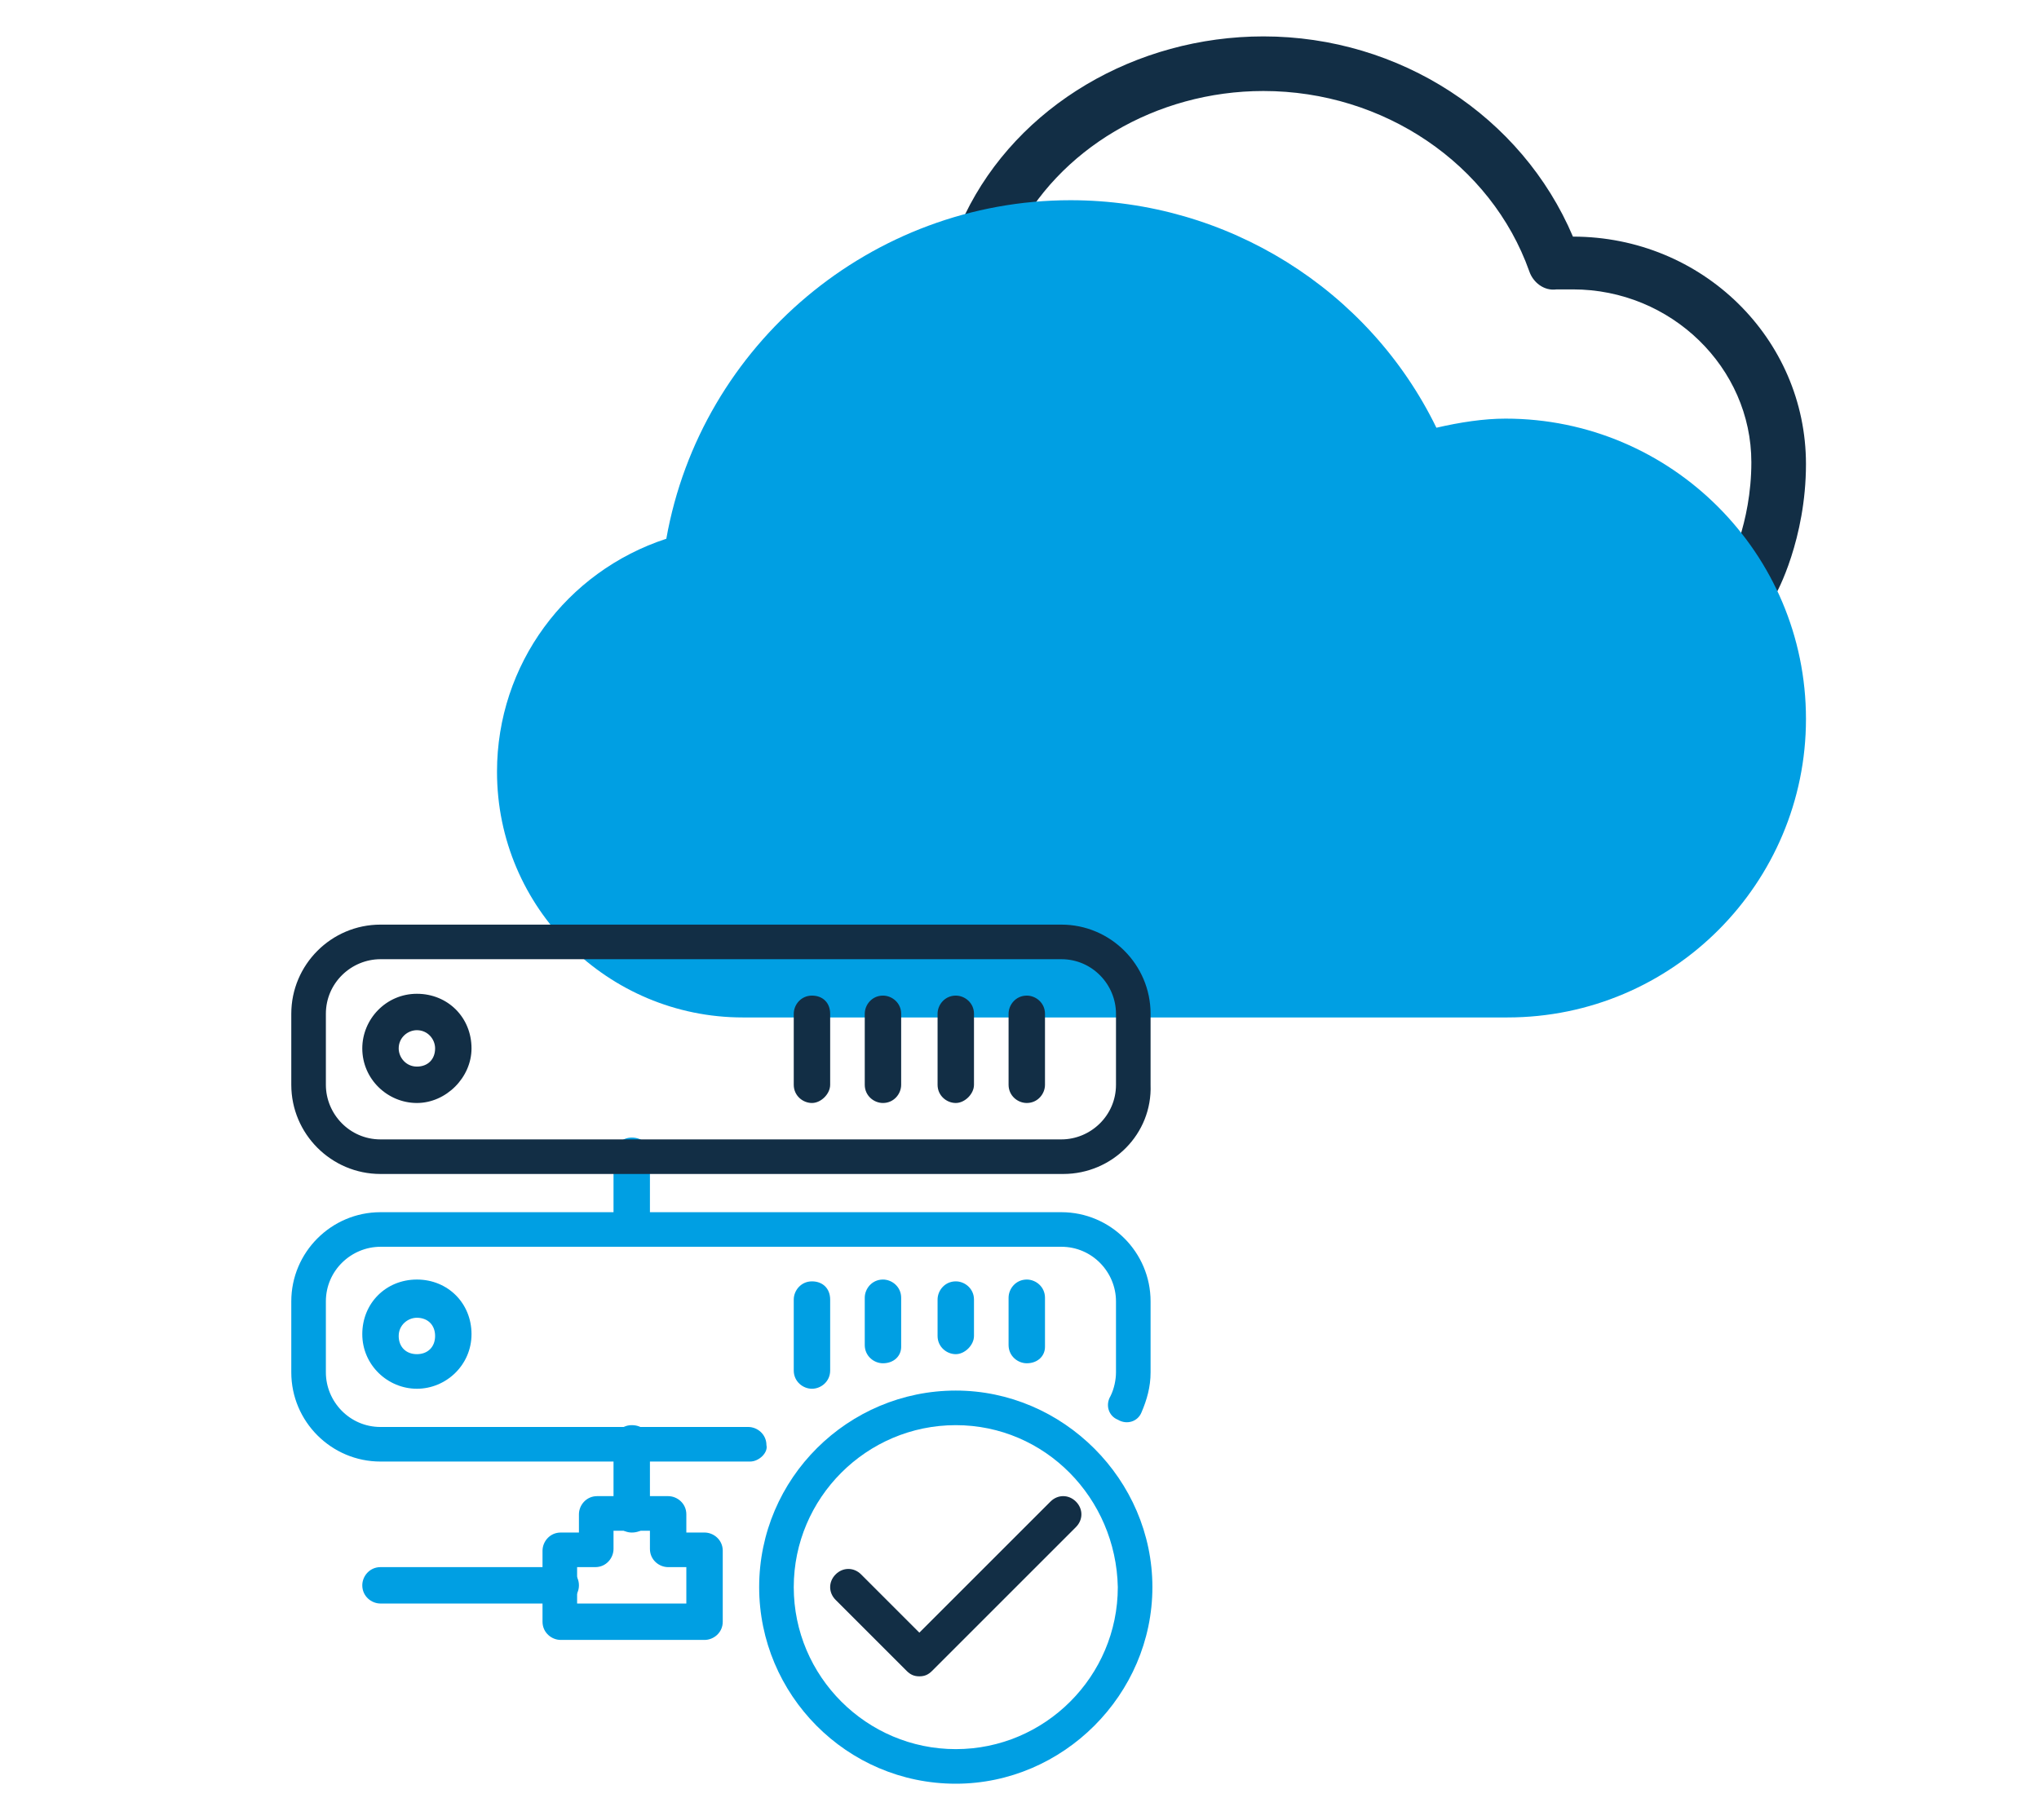
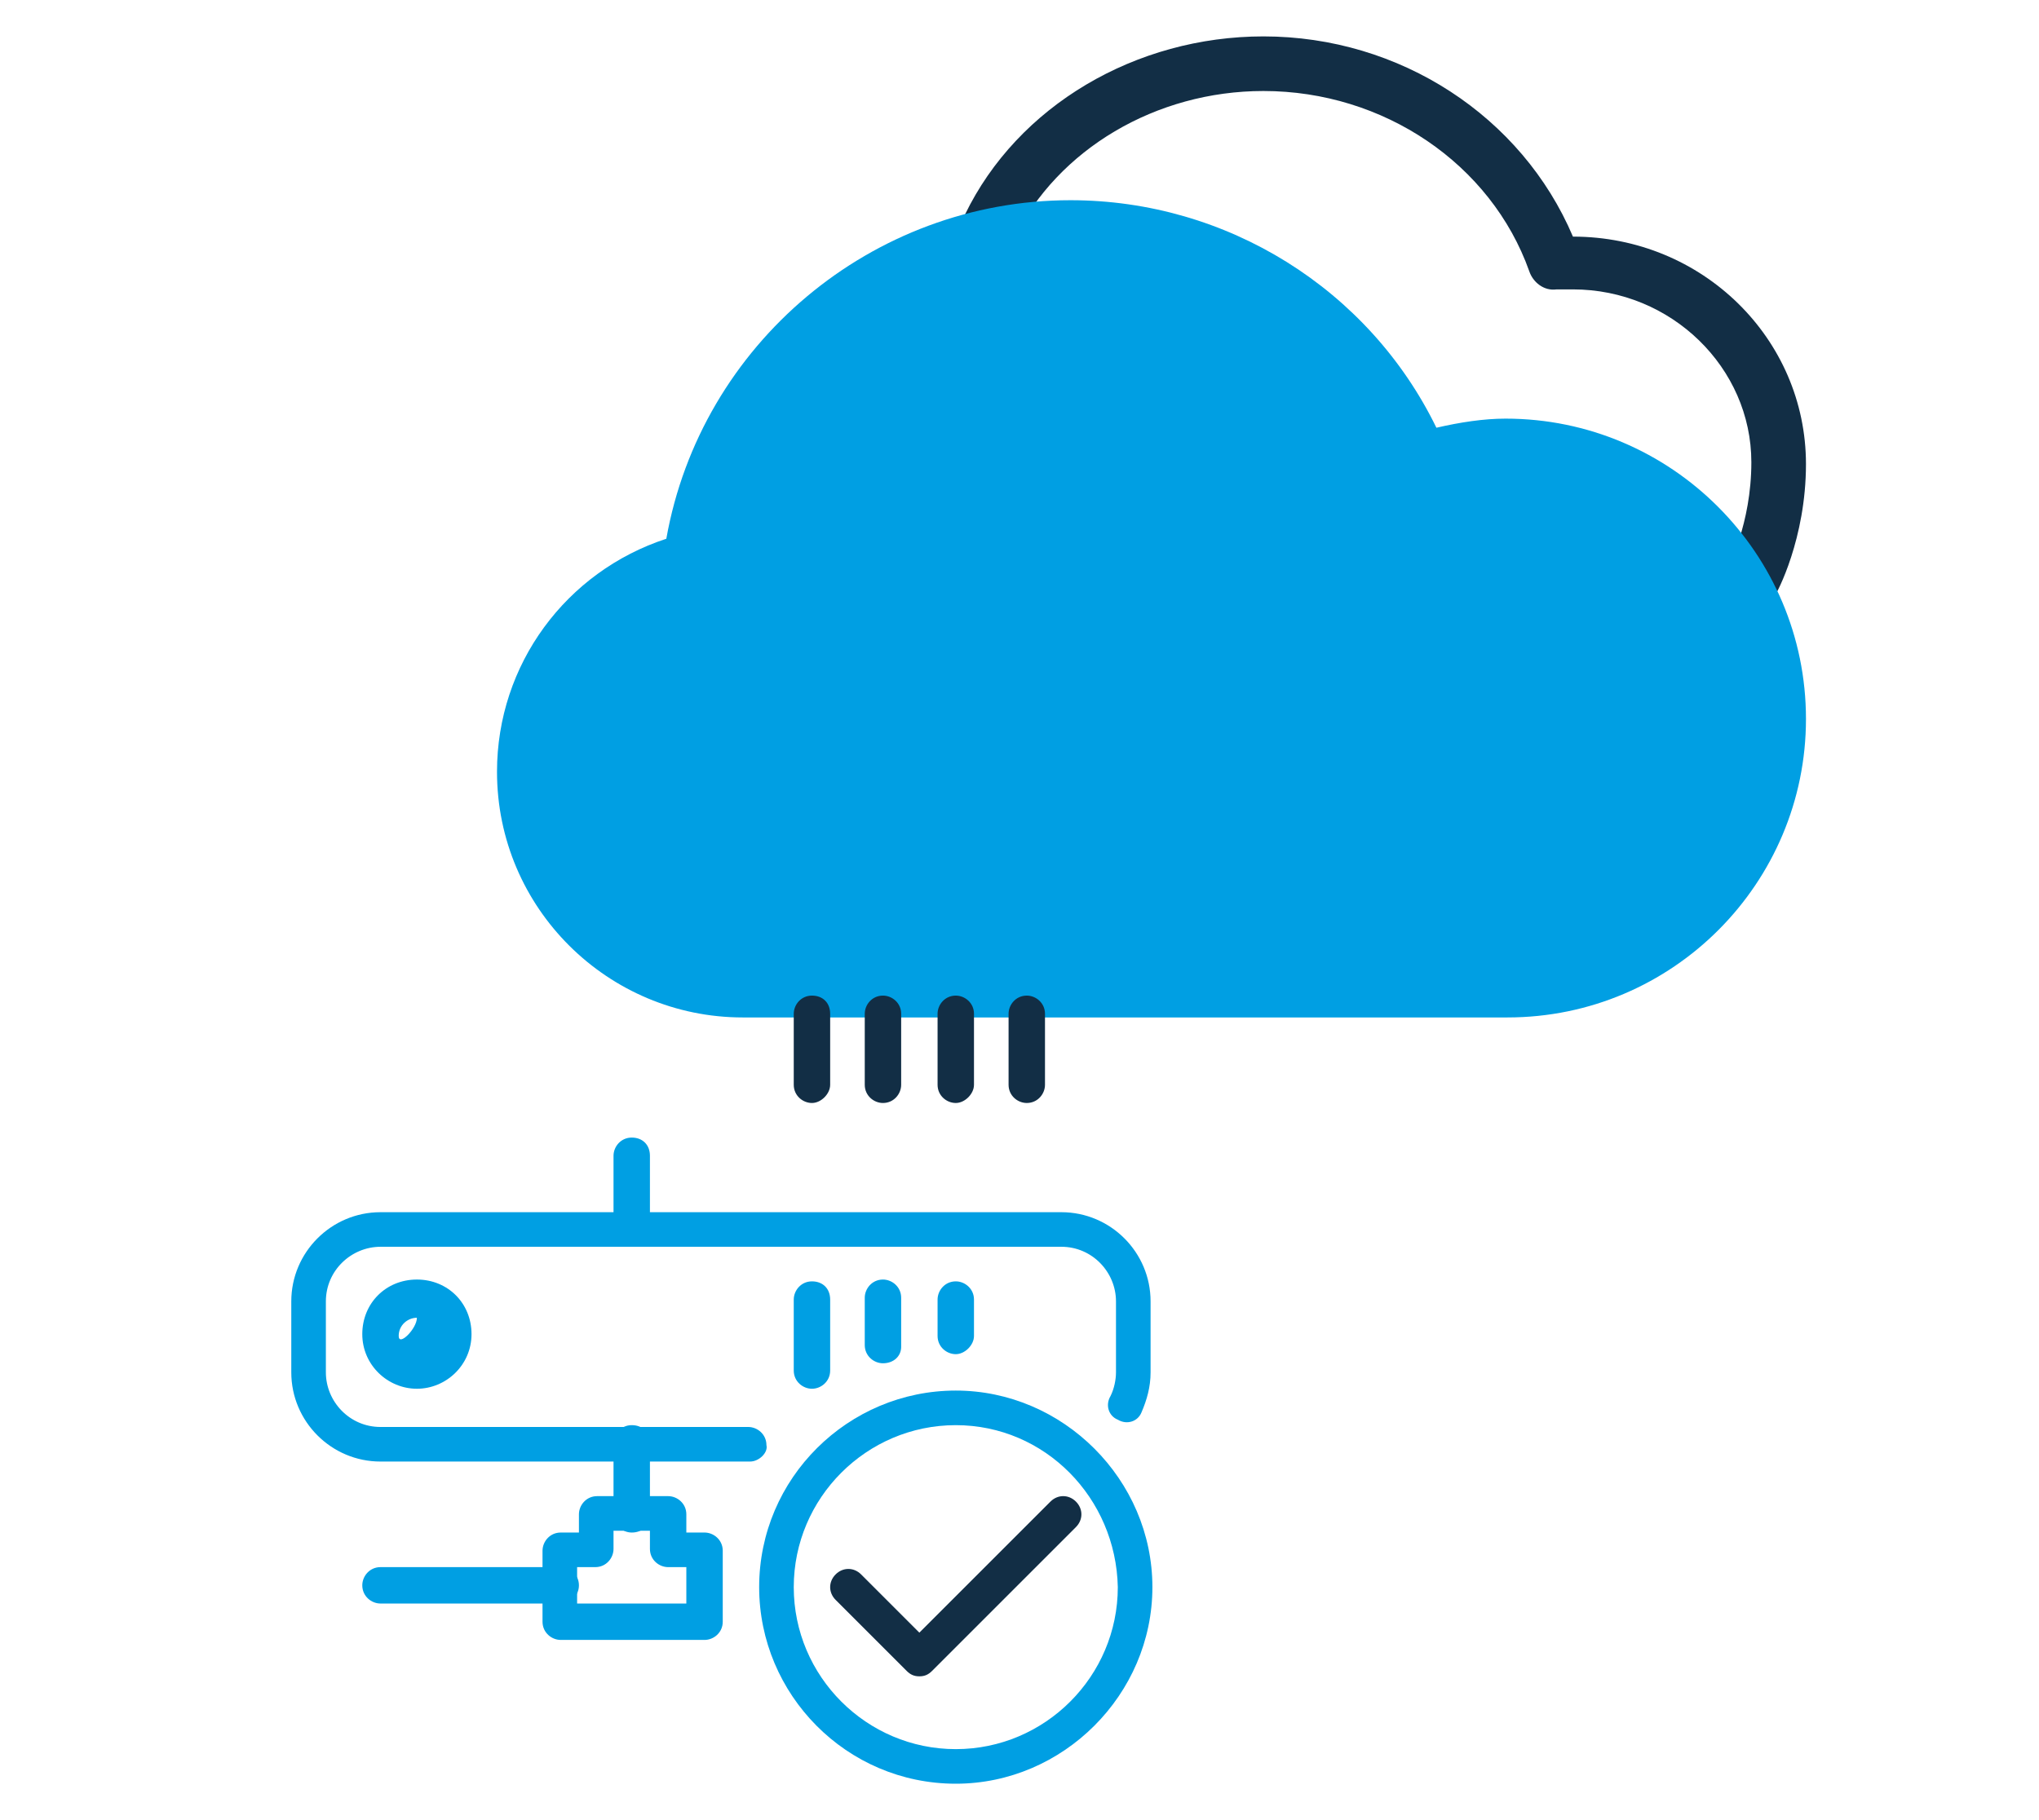
<svg xmlns="http://www.w3.org/2000/svg" xmlns:xlink="http://www.w3.org/1999/xlink" version="1.1" id="Ebene_1" x="0px" y="0px" width="112px" height="100px" viewBox="0 0 112 100" style="enable-background:new 0 0 112 100;" xml:space="preserve">
  <style type="text/css">
	.st0{clip-path:url(#SVGID_00000144325731205917221240000014364363195425734563_);fill:#122E45;}
	.st1{clip-path:url(#SVGID_00000144325731205917221240000014364363195425734563_);fill:#009FE3;}
</style>
  <g>
    <defs>
      <rect id="SVGID_1_" x="16" y="2" width="83.2" height="96" />
    </defs>
    <clipPath id="SVGID_00000093147500561405943290000009998420481544192952_">
      <use xlink:href="#SVGID_1_" style="overflow:visible;" />
    </clipPath>
    <path style="clip-path:url(#SVGID_00000093147500561405943290000009998420481544192952_);fill:#122E45;" d="M96.2,33.4   c-0.2,0-0.5-0.1-0.7-0.2c-0.7-0.4-1-1.3-0.6-2c0,0,1.3-2.4,1.3-5.8c0-5.2-4.4-9.5-9.8-9.5c-0.1,0-0.3,0-0.4,0l-0.5,0   c-0.7,0.1-1.3-0.4-1.5-1C81.9,9,76,5,69.4,5c-5.9,0-11.3,3.2-13.7,8.1c-0.4,0.7-1.3,1-2,0.7c-0.7-0.4-1-1.3-0.7-2   c2.9-6,9.4-9.8,16.4-9.8c7.5,0,14.2,4.4,17,11c7.1,0,12.8,5.6,12.8,12.5c0,4.1-1.6,7.1-1.7,7.2C97.3,33.2,96.8,33.4,96.2,33.4" />
    <path style="clip-path:url(#SVGID_00000093147500561405943290000009998420481544192952_);fill:#009FE3;" d="M82.8,55.9H40.8   c-7.4,0-13.5-6-13.5-13.5c0-5.9,3.8-11,9.3-12.8C38.5,18.9,47.9,11,58.8,11c8.6,0,16.4,4.9,20.1,12.5c1.3-0.3,2.6-0.5,3.8-0.5   c9.1,0,16.5,7.4,16.5,16.5C99.2,48.5,91.9,55.9,82.8,55.9" />
    <path style="clip-path:url(#SVGID_00000093147500561405943290000009998420481544192952_);fill:#009FE3;" d="M52.5,78.3   c-4.9,0-8.9,4-8.9,8.9c0,4.9,4,8.9,8.9,8.9s8.9-4,8.9-8.9C61.3,82.3,57.4,78.3,52.5,78.3 M52.5,98c-6,0-10.8-4.9-10.8-10.8   c0-6,4.9-10.8,10.8-10.8s10.8,4.9,10.8,10.8C63.3,93.1,58.4,98,52.5,98" />
    <path style="clip-path:url(#SVGID_00000093147500561405943290000009998420481544192952_);fill:#122E45;" d="M50.5,92.1   c-0.3,0-0.5-0.1-0.7-0.3l-3.9-3.9c-0.4-0.4-0.4-1,0-1.4c0.4-0.4,1-0.4,1.4,0l3.2,3.2l7.2-7.2c0.4-0.4,1-0.4,1.4,0   c0.4,0.4,0.4,1,0,1.4l-7.9,7.9C51,92,50.8,92.1,50.5,92.1" />
    <path style="clip-path:url(#SVGID_00000093147500561405943290000009998420481544192952_);fill:#009FE3;" d="M41.2,80.3H20.9   c-2.7,0-4.9-2.2-4.9-4.9v-3.9c0-2.7,2.2-4.9,4.9-4.9h37.4c2.7,0,4.9,2.2,4.9,4.9v3.9c0,0.8-0.2,1.5-0.5,2.2   c-0.2,0.5-0.8,0.7-1.3,0.4c-0.5-0.2-0.7-0.8-0.4-1.3c0.2-0.4,0.3-0.9,0.3-1.3v-3.9c0-1.6-1.3-3-3-3H20.9c-1.6,0-3,1.3-3,3v3.9   c0,1.6,1.3,3,3,3h20.2c0.5,0,1,0.4,1,1C42.2,79.8,41.7,80.3,41.2,80.3" />
-     <path style="clip-path:url(#SVGID_00000093147500561405943290000009998420481544192952_);fill:#009FE3;" d="M22.9,72.4   c-0.5,0-1,0.4-1,1s0.4,1,1,1s1-0.4,1-1S23.5,72.4,22.9,72.4 M22.9,76.3c-1.6,0-3-1.3-3-3s1.3-3,3-3s3,1.3,3,3S24.5,76.3,22.9,76.3" />
+     <path style="clip-path:url(#SVGID_00000093147500561405943290000009998420481544192952_);fill:#009FE3;" d="M22.9,72.4   c-0.5,0-1,0.4-1,1s1-0.4,1-1S23.5,72.4,22.9,72.4 M22.9,76.3c-1.6,0-3-1.3-3-3s1.3-3,3-3s3,1.3,3,3S24.5,76.3,22.9,76.3" />
    <path style="clip-path:url(#SVGID_00000093147500561405943290000009998420481544192952_);fill:#009FE3;" d="M52.5,74.4   c-0.5,0-1-0.4-1-1v-2c0-0.5,0.4-1,1-1c0.5,0,1,0.4,1,1v2C53.5,73.9,53,74.4,52.5,74.4" />
    <path style="clip-path:url(#SVGID_00000093147500561405943290000009998420481544192952_);fill:#009FE3;" d="M44.6,76.3   c-0.5,0-1-0.4-1-1v-3.9c0-0.5,0.4-1,1-1s1,0.4,1,1v3.9C45.6,75.9,45.1,76.3,44.6,76.3" />
-     <path style="clip-path:url(#SVGID_00000093147500561405943290000009998420481544192952_);fill:#122E45;" d="M22.9,56.6   c-0.5,0-1,0.4-1,1c0,0.5,0.4,1,1,1s1-0.4,1-1C23.9,57.1,23.5,56.6,22.9,56.6 M22.9,60.6c-1.6,0-3-1.3-3-3c0-1.6,1.3-3,3-3   s3,1.3,3,3C25.9,59.2,24.5,60.6,22.9,60.6" />
    <path style="clip-path:url(#SVGID_00000093147500561405943290000009998420481544192952_);fill:#122E45;" d="M56.4,60.6   c-0.5,0-1-0.4-1-1v-3.9c0-0.5,0.4-1,1-1c0.5,0,1,0.4,1,1v3.9C57.4,60.1,57,60.6,56.4,60.6" />
    <path style="clip-path:url(#SVGID_00000093147500561405943290000009998420481544192952_);fill:#122E45;" d="M52.5,60.6   c-0.5,0-1-0.4-1-1v-3.9c0-0.5,0.4-1,1-1c0.5,0,1,0.4,1,1v3.9C53.5,60.1,53,60.6,52.5,60.6" />
    <path style="clip-path:url(#SVGID_00000093147500561405943290000009998420481544192952_);fill:#122E45;" d="M48.5,60.6   c-0.5,0-1-0.4-1-1v-3.9c0-0.5,0.4-1,1-1c0.5,0,1,0.4,1,1v3.9C49.5,60.1,49.1,60.6,48.5,60.6" />
    <path style="clip-path:url(#SVGID_00000093147500561405943290000009998420481544192952_);fill:#122E45;" d="M44.6,60.6   c-0.5,0-1-0.4-1-1v-3.9c0-0.5,0.4-1,1-1s1,0.4,1,1v3.9C45.6,60.1,45.1,60.6,44.6,60.6" />
    <path style="clip-path:url(#SVGID_00000093147500561405943290000009998420481544192952_);fill:#009FE3;" d="M34.7,68.4   c-0.5,0-1-0.4-1-1v-3.9c0-0.5,0.4-1,1-1s1,0.4,1,1v3.9C35.7,68,35.3,68.4,34.7,68.4" />
    <path style="clip-path:url(#SVGID_00000093147500561405943290000009998420481544192952_);fill:#009FE3;" d="M31.8,88.1h5.9v-2h-1   c-0.5,0-1-0.4-1-1v-1h-2v1c0,0.5-0.4,1-1,1h-1V88.1z M38.7,90.1h-7.9c-0.5,0-1-0.4-1-1v-3.9c0-0.5,0.4-1,1-1h1v-1c0-0.5,0.4-1,1-1   h3.9c0.5,0,1,0.4,1,1v1h1c0.5,0,1,0.4,1,1v3.9C39.7,89.7,39.2,90.1,38.7,90.1" />
    <path style="clip-path:url(#SVGID_00000093147500561405943290000009998420481544192952_);fill:#009FE3;" d="M34.7,84.2   c-0.5,0-1-0.4-1-1v-3.9c0-0.5,0.4-1,1-1s1,0.4,1,1v3.9C35.7,83.8,35.3,84.2,34.7,84.2" />
    <path style="clip-path:url(#SVGID_00000093147500561405943290000009998420481544192952_);fill:#009FE3;" d="M30.8,88.1h-9.9   c-0.5,0-1-0.4-1-1c0-0.5,0.4-1,1-1h9.9c0.5,0,1,0.4,1,1C31.8,87.7,31.3,88.1,30.8,88.1" />
-     <path style="clip-path:url(#SVGID_00000093147500561405943290000009998420481544192952_);fill:#009FE3;" d="M56.4,74.9   c-0.5,0-1-0.4-1-1v-2.6c0-0.5,0.4-1,1-1c0.5,0,1,0.4,1,1V74C57.4,74.5,57,74.9,56.4,74.9" />
    <path style="clip-path:url(#SVGID_00000093147500561405943290000009998420481544192952_);fill:#009FE3;" d="M48.5,74.9   c-0.5,0-1-0.4-1-1v-2.6c0-0.5,0.4-1,1-1c0.5,0,1,0.4,1,1V74C49.5,74.5,49.1,74.9,48.5,74.9" />
-     <path style="clip-path:url(#SVGID_00000093147500561405943290000009998420481544192952_);fill:#122E45;" d="M20.9,52.7   c-1.6,0-3,1.3-3,3v3.9c0,1.6,1.3,3,3,3h37.4c1.6,0,3-1.3,3-3v-3.9c0-1.6-1.3-3-3-3H20.9z M58.4,64.5H20.9c-2.7,0-4.9-2.2-4.9-4.9   v-3.9c0-2.7,2.2-4.9,4.9-4.9h37.4c2.7,0,4.9,2.2,4.9,4.9v3.9C63.3,62.3,61.1,64.5,58.4,64.5" />
  </g>
</svg>